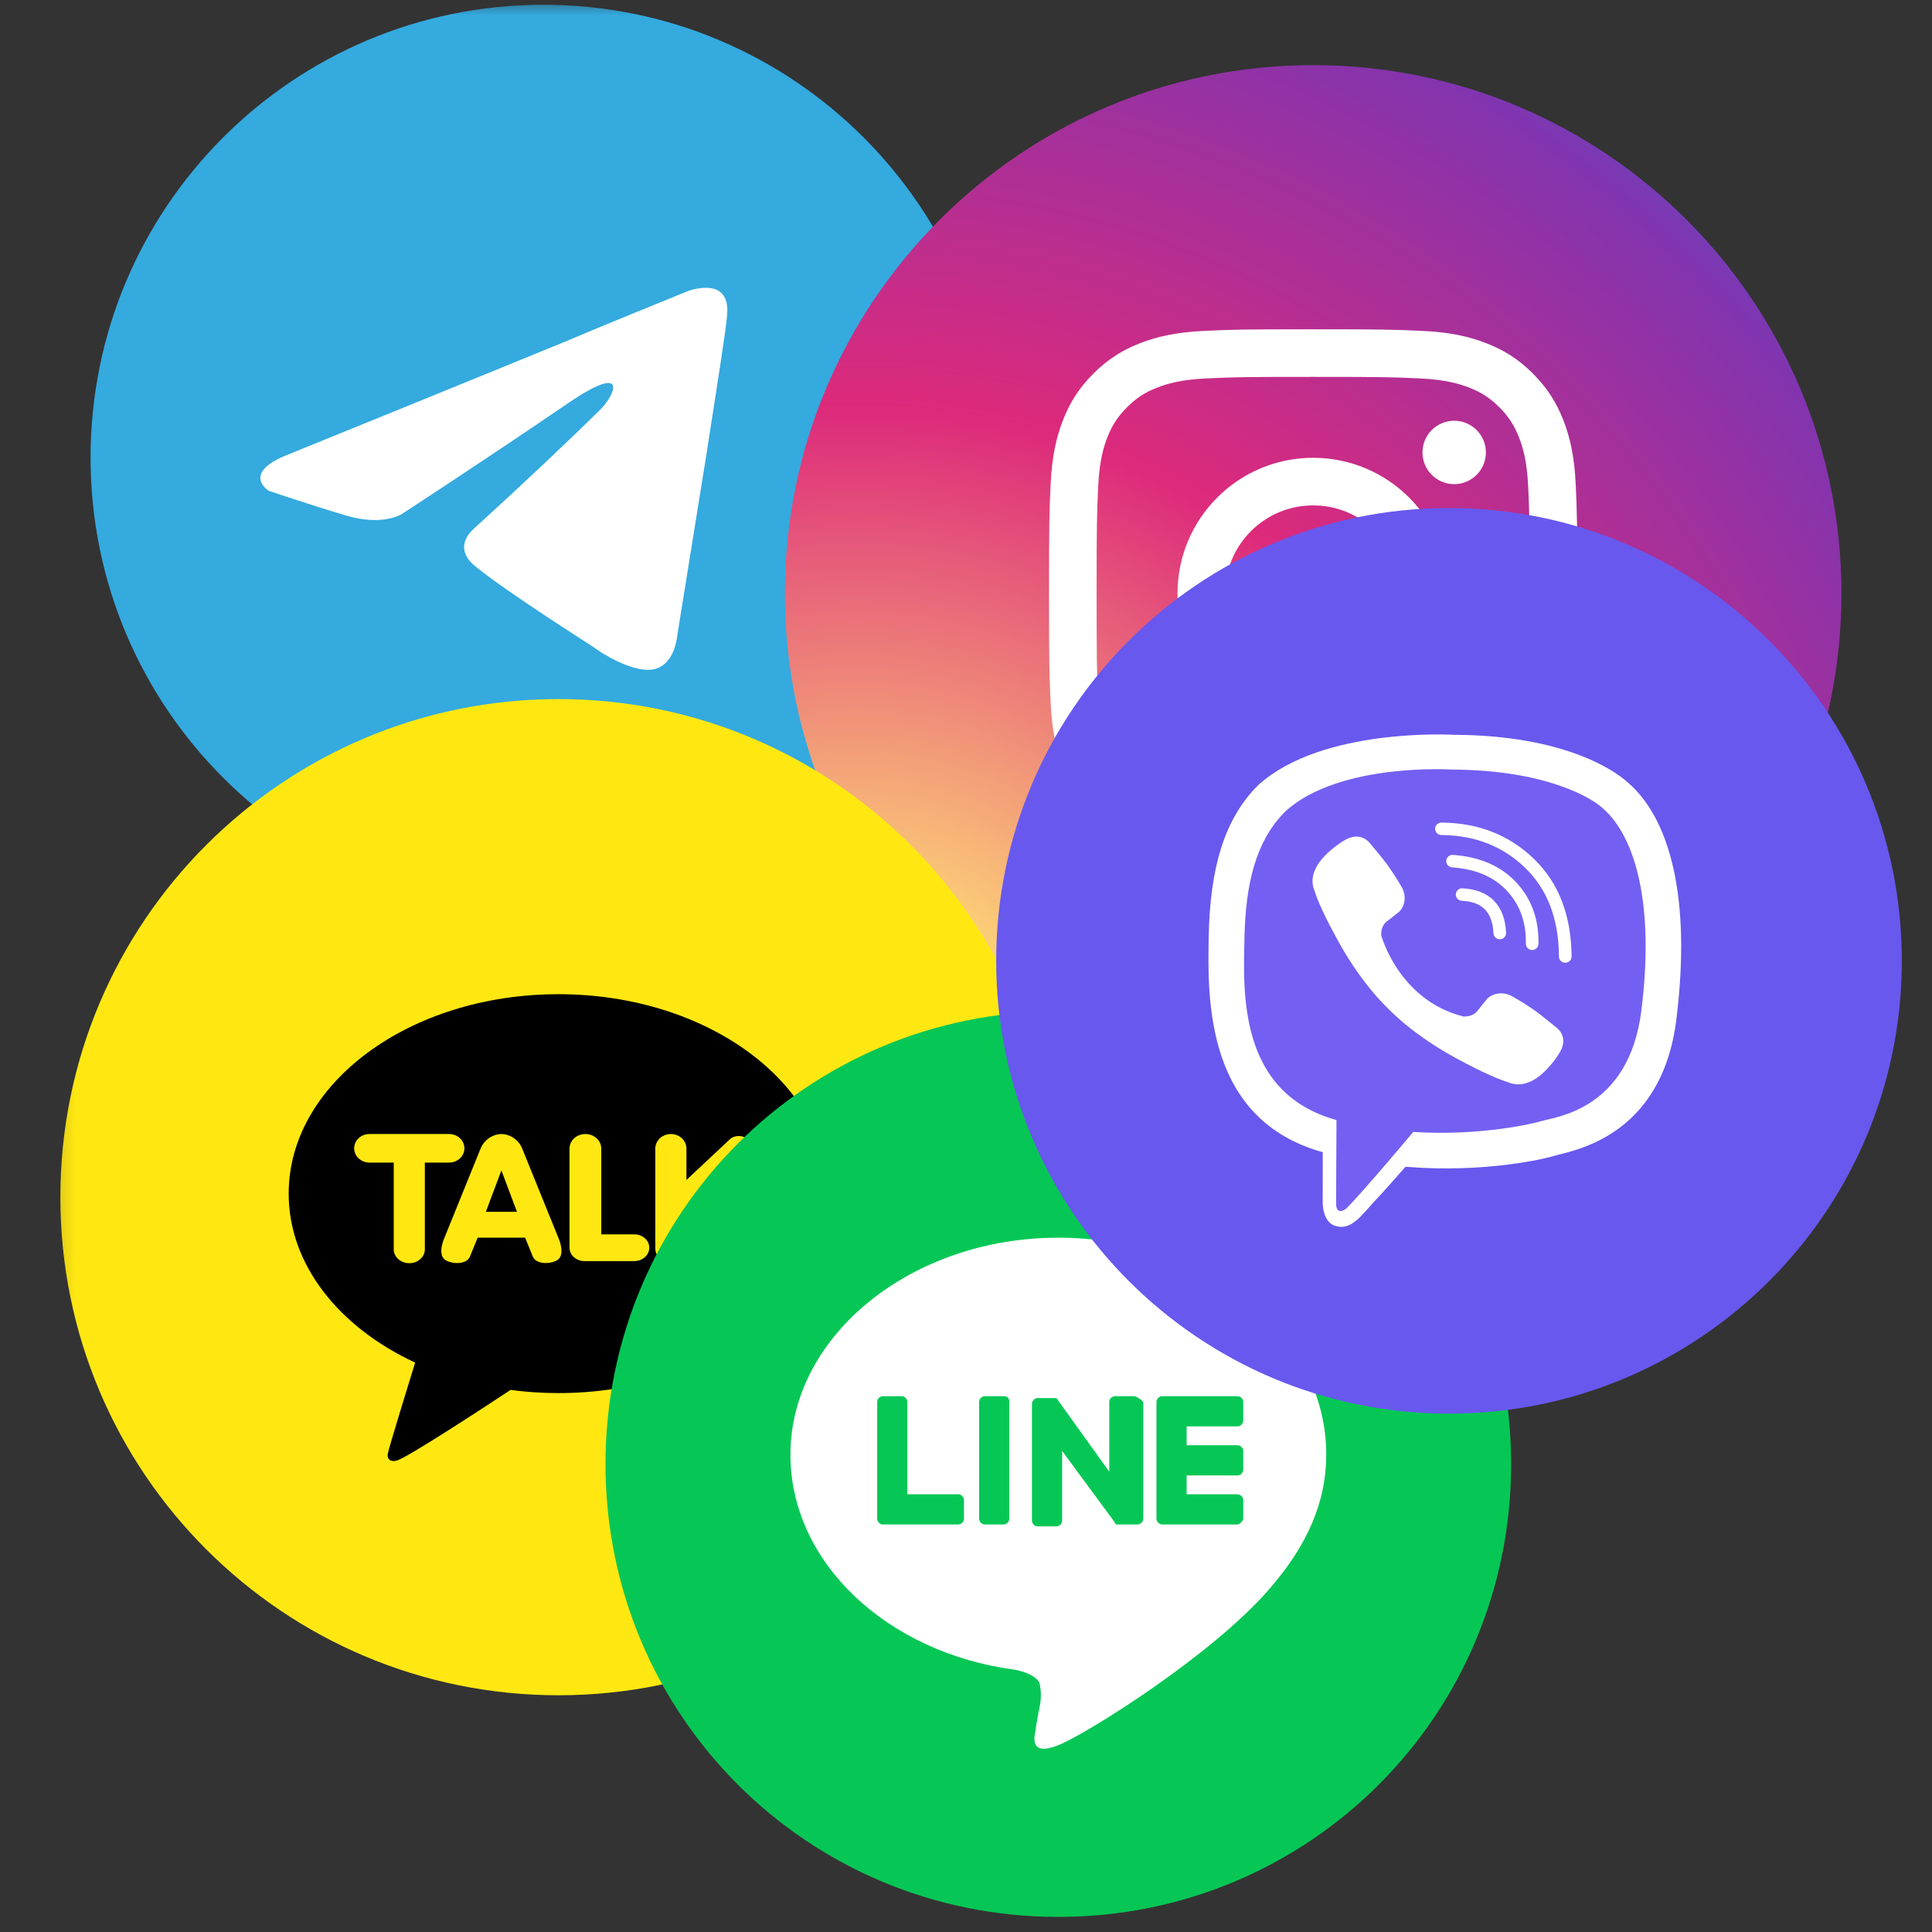
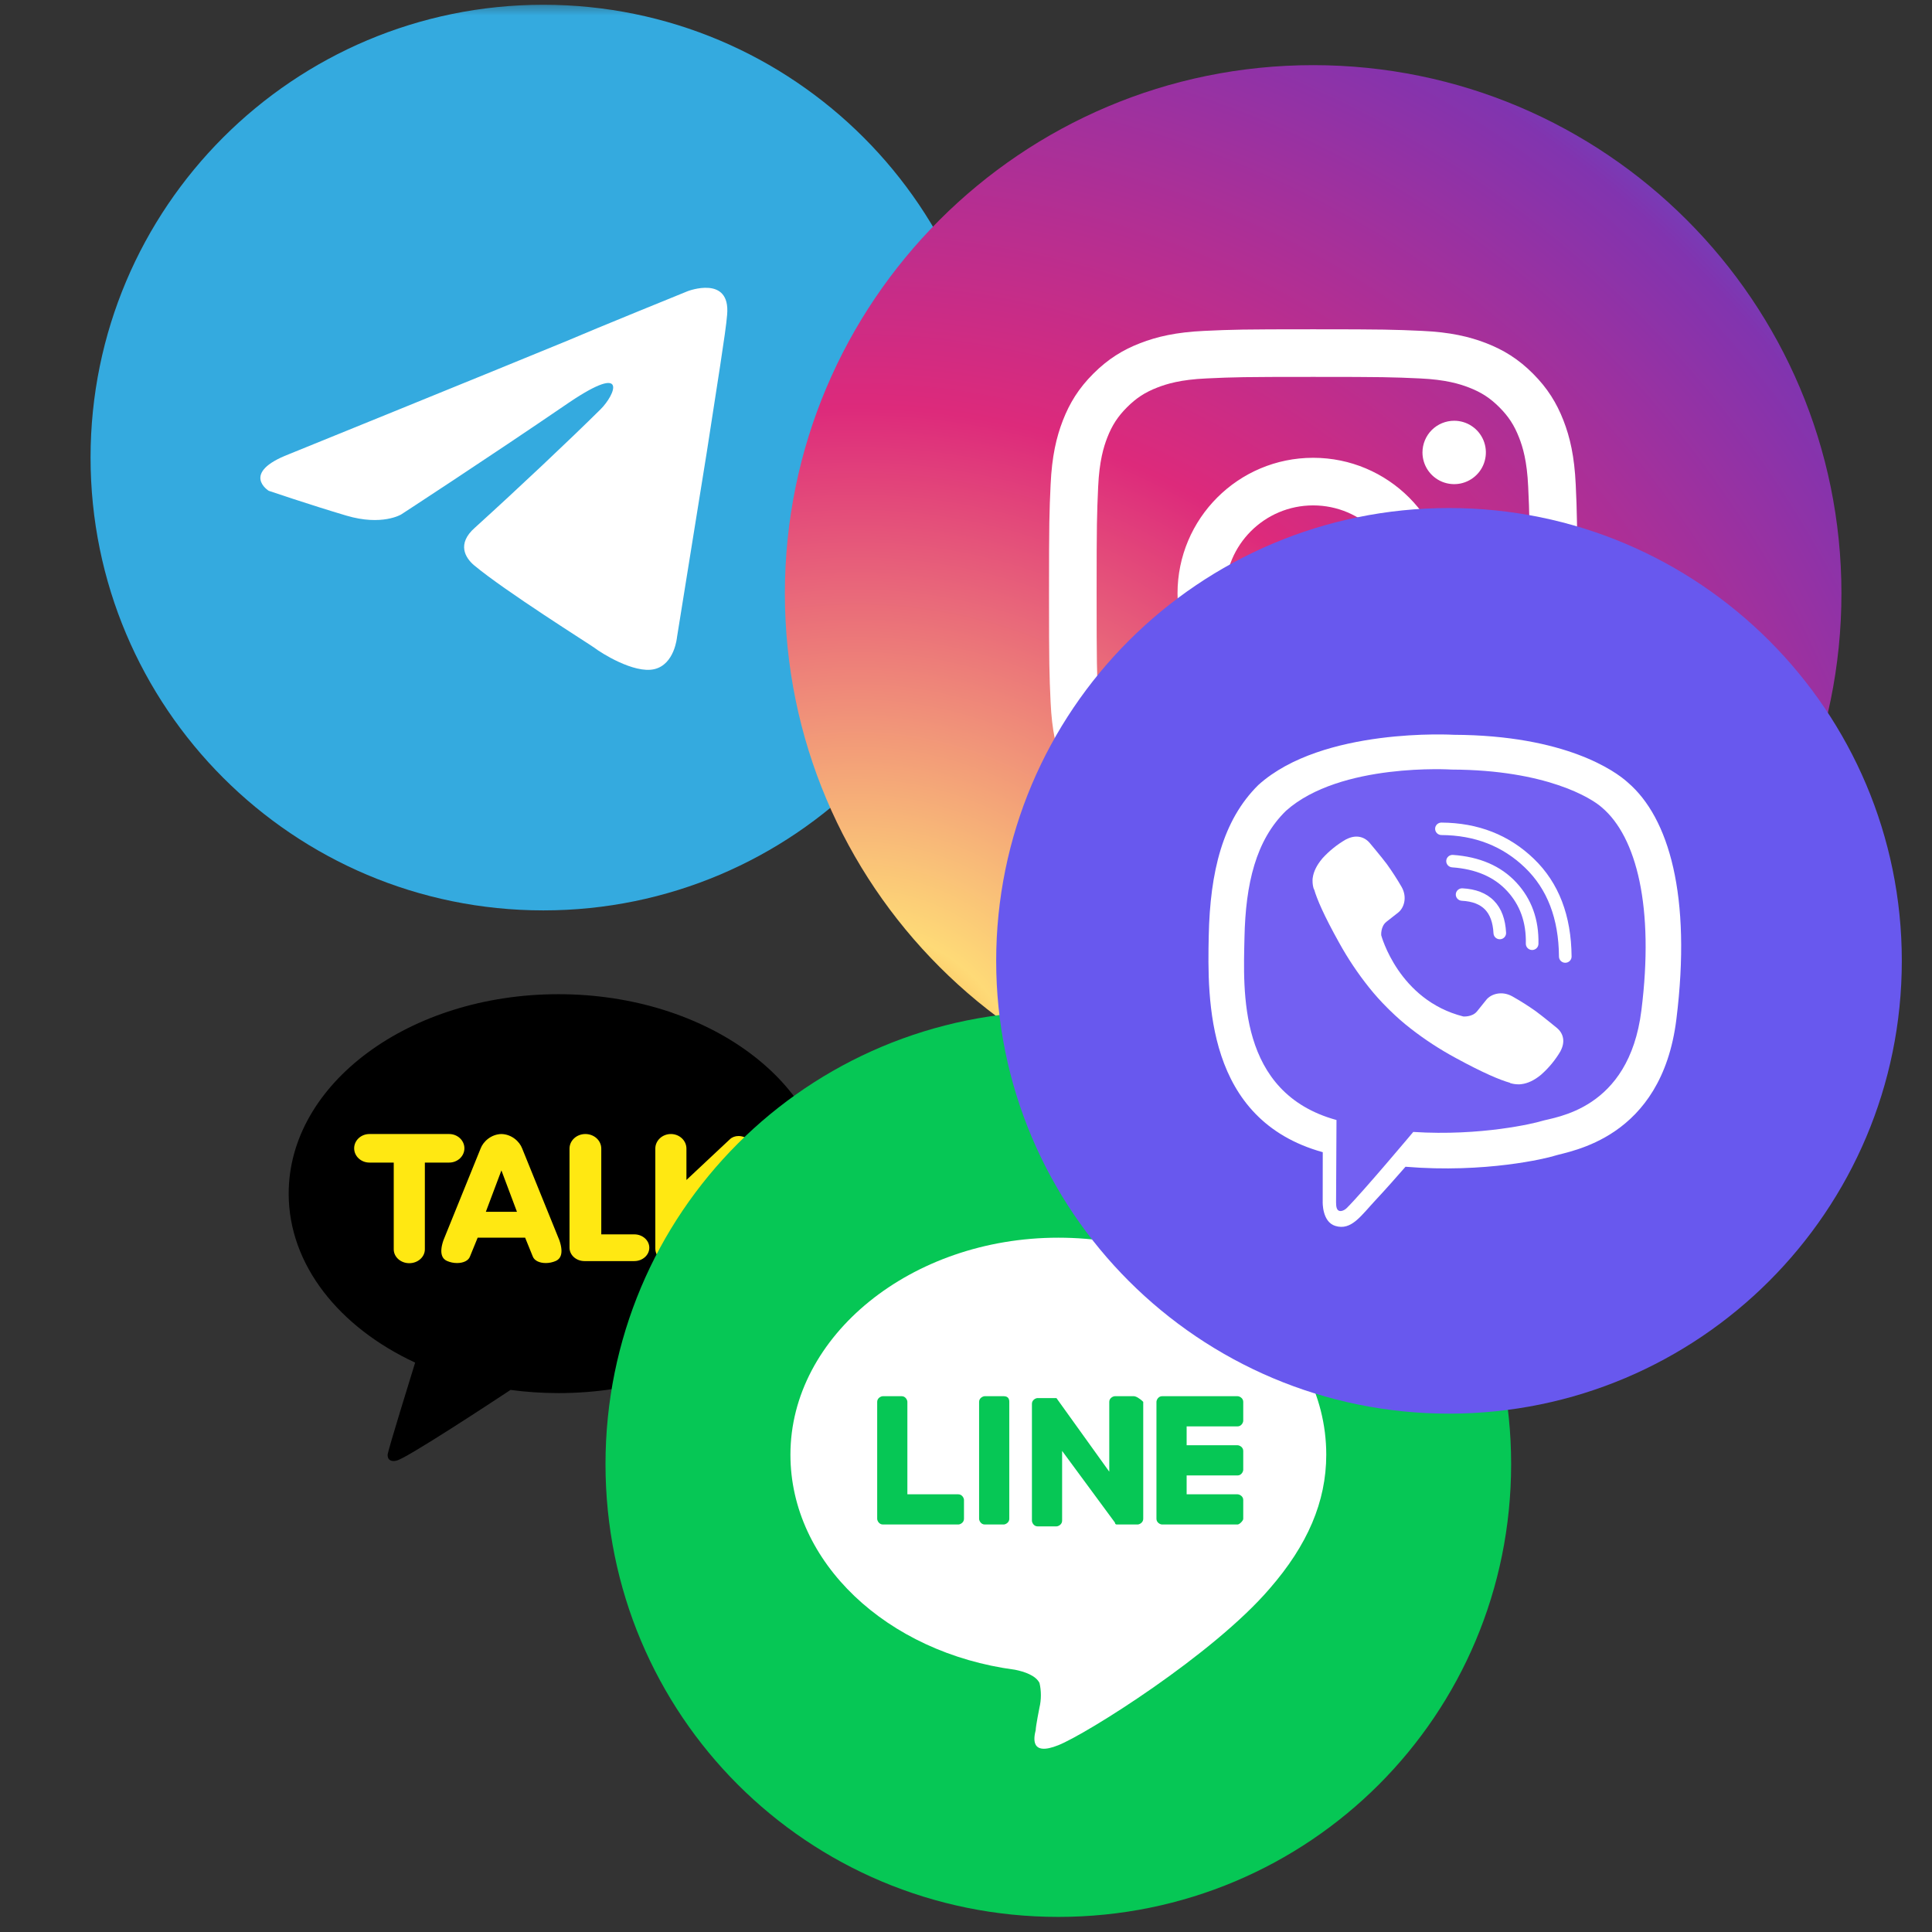
<svg xmlns="http://www.w3.org/2000/svg" width="64" height="64" viewBox="0 0 64 64" fill="none">
  <rect x="0" y="0" width="64" height="64" fill="#333333" stroke="none" />
  <g clip-path="url(#clip0_2629_12501)">
    <mask id="mask0_2629_12501" style="mask-type:luminance" maskUnits="userSpaceOnUse" x="1" y="0" width="63" height="67">
      <path d="M64 0H1.272V66.001H64V0Z" fill="white" />
    </mask>
    <g mask="url(#mask0_2629_12501)">
      <g clip-path="url(#clip1_2629_12501)">
        <path d="M18 30.158C26.284 30.158 33 23.443 33 15.158C33 6.874 26.284 0.158 18 0.158C9.716 0.158 3 6.874 3 15.158C3 23.443 9.716 30.158 18 30.158Z" fill="#34AADF" />
        <path d="M9.573 15.045C9.573 15.045 16.415 12.267 18.788 11.289C19.697 10.897 22.782 9.645 22.782 9.645C22.782 9.645 24.205 9.097 24.087 10.428C24.047 10.976 23.731 12.893 23.415 14.967C22.94 17.902 22.426 21.111 22.426 21.111C22.426 21.111 22.347 22.011 21.674 22.167C21.002 22.324 19.895 21.619 19.697 21.463C19.539 21.346 16.731 19.584 15.703 18.724C15.426 18.489 15.11 18.019 15.742 17.471C17.166 16.18 18.867 14.576 19.895 13.558C20.369 13.089 20.844 11.993 18.867 13.323C16.059 15.241 13.291 17.041 13.291 17.041C13.291 17.041 12.658 17.432 11.472 17.08C10.285 16.728 8.901 16.258 8.901 16.258C8.901 16.258 7.952 15.671 9.573 15.045Z" fill="white" />
      </g>
      <g clip-path="url(#clip2_2629_12501)">
        <path d="M43.5 37.158C53.165 37.158 61 29.323 61 19.658C61 9.993 53.165 2.158 43.5 2.158C33.835 2.158 26 9.993 26 19.658C26 29.323 33.835 37.158 43.5 37.158Z" fill="url(#paint0_radial_2629_12501)" />
        <path d="M40.584 19.658C40.584 18.048 41.889 16.742 43.5 16.742C45.111 16.742 46.417 18.048 46.417 19.658C46.417 21.269 45.111 22.575 43.5 22.575C41.889 22.575 40.584 21.269 40.584 19.658ZM39.007 19.658C39.007 22.14 41.019 24.151 43.5 24.151C45.982 24.151 47.994 22.14 47.994 19.658C47.994 17.177 45.982 15.165 43.5 15.165C41.019 15.165 39.007 17.177 39.007 19.658ZM47.121 14.987C47.121 15.195 47.183 15.398 47.298 15.571C47.413 15.743 47.577 15.878 47.769 15.958C47.961 16.037 48.172 16.058 48.376 16.018C48.58 15.977 48.767 15.877 48.914 15.73C49.061 15.584 49.161 15.397 49.201 15.193C49.242 14.989 49.221 14.778 49.142 14.586C49.062 14.394 48.928 14.23 48.755 14.115C48.583 13.999 48.38 13.938 48.172 13.938C47.894 13.938 47.626 14.048 47.429 14.245C47.232 14.442 47.122 14.709 47.121 14.987ZM39.965 26.781C39.112 26.742 38.648 26.6 38.34 26.48C37.932 26.321 37.64 26.131 37.334 25.825C37.027 25.519 36.838 25.228 36.679 24.82C36.559 24.512 36.417 24.048 36.378 23.195C36.336 22.272 36.327 21.995 36.327 19.659C36.327 17.322 36.337 17.046 36.378 16.122C36.417 15.269 36.56 14.806 36.679 14.498C36.838 14.089 37.028 13.798 37.334 13.491C37.64 13.185 37.931 12.995 38.34 12.837C38.648 12.717 39.112 12.574 39.965 12.536C40.888 12.493 41.165 12.485 43.5 12.485C45.836 12.485 46.114 12.494 47.037 12.536C47.89 12.575 48.353 12.718 48.661 12.837C49.07 12.995 49.362 13.185 49.668 13.491C49.974 13.797 50.163 14.089 50.322 14.498C50.443 14.806 50.585 15.27 50.623 16.123C50.666 17.046 50.675 17.322 50.675 19.659C50.675 21.995 50.666 22.272 50.623 23.195C50.585 24.048 50.442 24.512 50.322 24.82C50.163 25.228 49.974 25.52 49.668 25.825C49.362 26.131 49.07 26.321 48.661 26.48C48.353 26.6 47.89 26.742 47.037 26.781C46.114 26.823 45.837 26.832 43.5 26.832C41.164 26.832 40.887 26.823 39.965 26.781ZM39.893 10.961C38.961 11.004 38.325 11.152 37.769 11.368C37.193 11.591 36.706 11.891 36.219 12.377C35.732 12.863 35.433 13.351 35.209 13.927C34.993 14.483 34.845 15.12 34.803 16.051C34.76 16.984 34.75 17.282 34.75 19.658C34.75 22.035 34.76 22.333 34.803 23.266C34.845 24.198 34.993 24.834 35.209 25.39C35.433 25.965 35.732 26.454 36.219 26.94C36.706 27.426 37.193 27.725 37.769 27.949C38.326 28.165 38.961 28.313 39.893 28.355C40.826 28.398 41.124 28.408 43.5 28.408C45.877 28.408 46.175 28.398 47.108 28.355C48.04 28.313 48.676 28.165 49.232 27.949C49.807 27.725 50.295 27.426 50.782 26.94C51.269 26.454 51.567 25.965 51.791 25.39C52.008 24.834 52.156 24.197 52.198 23.266C52.24 22.332 52.25 22.035 52.25 19.658C52.25 17.282 52.24 16.984 52.198 16.051C52.155 15.119 52.008 14.483 51.791 13.927C51.567 13.352 51.268 12.864 50.782 12.377C50.296 11.89 49.807 11.591 49.233 11.368C48.676 11.152 48.039 11.003 47.109 10.961C46.175 10.919 45.877 10.908 43.501 10.908C41.125 10.908 40.826 10.918 39.893 10.961Z" fill="white" />
      </g>
      <g clip-path="url(#clip3_2629_12501)">
-         <path d="M18.5 56.158C27.613 56.158 35 48.771 35 39.658C35 30.546 27.613 23.158 18.5 23.158C9.387 23.158 2 30.546 2 39.658C2 48.771 9.387 56.158 18.5 56.158Z" fill="#FFE812" />
        <path d="M18.5 32.934C13.564 32.934 9.563 35.893 9.563 39.541C9.563 41.9 11.236 43.969 13.752 45.138C13.615 45.581 12.872 47.986 12.842 48.174C12.842 48.174 12.824 48.317 12.923 48.371C13.021 48.425 13.136 48.383 13.136 48.383C13.417 48.346 16.396 46.384 16.912 46.043C17.428 46.112 17.958 46.148 18.5 46.148C23.436 46.148 27.438 43.19 27.438 39.541C27.438 35.893 23.436 32.934 18.5 32.934Z" fill="black" />
        <path d="M13.558 41.845C13.274 41.845 13.043 41.639 13.043 41.385V38.512H12.238C11.959 38.512 11.732 38.3 11.732 38.039C11.732 37.778 11.959 37.566 12.238 37.566H14.878C15.158 37.566 15.384 37.778 15.384 38.039C15.384 38.3 15.158 38.512 14.878 38.512H14.074V41.385C14.074 41.639 13.843 41.845 13.558 41.845ZM18.081 41.84C17.865 41.84 17.701 41.757 17.65 41.625L17.396 41H15.823L15.567 41.627C15.519 41.757 15.354 41.84 15.14 41.84C15.025 41.84 14.914 41.816 14.811 41.772C14.669 41.712 14.532 41.543 14.689 41.086L15.922 38.043C16.01 37.811 16.273 37.573 16.61 37.566C16.946 37.573 17.21 37.811 17.297 38.043L18.53 41.085C18.687 41.543 18.55 41.712 18.408 41.772C18.305 41.816 18.194 41.84 18.081 41.84ZM17.125 40.143L16.61 38.771L16.094 40.143H17.125ZM19.36 41.775C19.087 41.775 18.866 41.576 18.866 41.332V38.049C18.866 37.782 19.101 37.566 19.391 37.566C19.683 37.566 19.918 37.782 19.918 38.049V40.89H21.014C21.286 40.89 21.509 41.088 21.509 41.332C21.509 41.576 21.286 41.775 21.014 41.775H19.36ZM22.224 41.84C21.94 41.84 21.708 41.623 21.708 41.356V38.049C21.708 37.782 21.94 37.566 22.224 37.566C22.508 37.566 22.739 37.782 22.739 38.049V39.088L24.179 37.739C24.252 37.669 24.354 37.632 24.465 37.632C24.593 37.632 24.722 37.683 24.82 37.774C24.909 37.859 24.964 37.968 24.971 38.081C24.978 38.195 24.938 38.299 24.857 38.375L23.683 39.476L24.952 41.053C24.991 41.104 25.022 41.162 25.04 41.222C25.056 41.284 25.06 41.349 25.051 41.411C25.041 41.474 25.019 41.535 24.985 41.59C24.95 41.645 24.905 41.691 24.85 41.73C24.761 41.793 24.652 41.827 24.541 41.827C24.461 41.827 24.381 41.811 24.309 41.778C24.238 41.744 24.176 41.695 24.128 41.635L22.919 40.133L22.741 40.301V41.356C22.739 41.484 22.686 41.607 22.589 41.698C22.492 41.789 22.361 41.84 22.224 41.84Z" fill="#FFE812" />
      </g>
      <g clip-path="url(#clip4_2629_12501)">
        <path d="M35.058 63.5C43.371 63.5 50.058 56.812 50.058 48.5C50.058 40.188 43.371 33.5 35.058 33.5C26.746 33.5 20.058 40.188 20.058 48.5C20.058 56.812 26.746 63.5 35.058 63.5Z" fill="#06C755" />
        <path d="M43.934 48.188C43.934 44.188 39.934 41 35.059 41C30.184 41 26.184 44.25 26.184 48.188C26.184 51.75 29.371 54.75 33.621 55.312C33.934 55.375 34.309 55.5 34.434 55.75C34.496 56 34.496 56.312 34.434 56.562C34.434 56.562 34.309 57.188 34.309 57.312C34.246 57.562 34.121 58.188 35.059 57.812C35.996 57.438 40.184 54.812 42.059 52.625C43.309 51.188 43.934 49.75 43.934 48.188Z" fill="white" />
        <path d="M40.996 50.501H38.496C38.434 50.501 38.309 50.438 38.309 50.313V46.438C38.309 46.376 38.371 46.251 38.496 46.251H40.996C41.059 46.251 41.184 46.313 41.184 46.438V47.063C41.184 47.126 41.121 47.251 40.996 47.251H39.309V47.876H40.996C41.059 47.876 41.184 47.938 41.184 48.063V48.688C41.184 48.751 41.121 48.876 40.996 48.876H39.309V49.501H40.996C41.059 49.501 41.184 49.563 41.184 49.688V50.313C41.184 50.376 41.059 50.501 40.996 50.501ZM31.746 50.501C31.808 50.501 31.933 50.438 31.933 50.313V49.688C31.933 49.626 31.871 49.501 31.746 49.501H30.058V46.438C30.058 46.376 29.996 46.251 29.871 46.251H29.246C29.183 46.251 29.058 46.313 29.058 46.438V50.313C29.058 50.376 29.121 50.501 29.246 50.501H31.746ZM33.246 46.251H32.621C32.559 46.251 32.434 46.313 32.434 46.438V50.313C32.434 50.376 32.496 50.501 32.621 50.501H33.246C33.309 50.501 33.434 50.438 33.434 50.313V46.438C33.434 46.313 33.371 46.251 33.246 46.251ZM37.559 46.251H36.934C36.871 46.251 36.746 46.313 36.746 46.438V48.751L34.996 46.313H34.371C34.309 46.313 34.184 46.376 34.184 46.501V50.376C34.184 50.438 34.246 50.563 34.371 50.563H34.996C35.059 50.563 35.184 50.501 35.184 50.376V48.063L36.934 50.438C36.934 50.438 36.934 50.501 36.996 50.501H37.684C37.746 50.501 37.871 50.438 37.871 50.313V46.438C37.746 46.313 37.621 46.251 37.559 46.251Z" fill="#06C755" />
      </g>
      <g clip-path="url(#clip5_2629_12501)">
        <path d="M48 46.829C56.284 46.829 63 40.114 63 31.829C63 23.545 56.284 16.829 48 16.829C39.716 16.829 33 23.545 33 31.829C33 40.114 39.716 46.829 48 46.829Z" fill="#6858EE" />
        <path d="M53.923 25.92C53.513 25.546 51.855 24.357 48.161 24.341C48.161 24.341 43.806 24.081 41.682 26.006C40.501 27.173 40.085 28.882 40.041 31.001C39.997 33.12 39.94 37.09 43.815 38.167H43.818L43.816 39.809C43.816 39.809 43.791 40.475 44.234 40.61C44.77 40.775 45.085 40.269 45.597 39.724C45.878 39.425 46.266 38.986 46.559 38.65C49.208 38.87 51.246 38.367 51.477 38.292C52.012 38.121 55.039 37.738 55.532 33.767C56.04 29.675 55.286 27.087 53.923 25.92Z" fill="white" />
        <path d="M53.063 26.747C52.716 26.436 51.218 25.506 48.094 25.493C48.094 25.493 44.395 25.253 42.599 26.86C41.599 27.834 41.262 29.284 41.225 31.054C41.188 32.823 40.997 36.203 44.273 37.102C44.273 37.102 44.26 39.612 44.259 39.832C44.259 39.986 44.283 40.092 44.373 40.114C44.437 40.129 44.533 40.096 44.615 40.016C45.139 39.496 46.816 37.497 46.816 37.497C49.066 37.642 50.856 37.203 51.049 37.141C51.502 36.997 53.958 36.789 54.373 33.473C54.803 30.055 54.215 27.722 53.063 26.747Z" fill="#7360F2" />
        <path fill-rule="evenodd" clip-rule="evenodd" d="M48.225 29.622C48.232 29.509 48.33 29.421 48.445 29.427C48.876 29.449 49.235 29.578 49.49 29.839C49.745 30.099 49.869 30.462 49.891 30.898C49.897 31.012 49.808 31.109 49.693 31.114C49.578 31.12 49.48 31.032 49.474 30.919C49.455 30.545 49.351 30.291 49.19 30.126C49.029 29.962 48.784 29.858 48.423 29.839C48.308 29.833 48.219 29.736 48.225 29.622Z" fill="white" />
        <path fill-rule="evenodd" clip-rule="evenodd" d="M47.909 28.511C47.917 28.397 48.017 28.312 48.133 28.32C49.01 28.383 49.716 28.68 50.23 29.234C50.739 29.783 50.981 30.466 50.963 31.268C50.961 31.382 50.865 31.472 50.75 31.47C50.634 31.467 50.543 31.373 50.545 31.259C50.561 30.552 50.351 29.976 49.922 29.513C49.495 29.052 48.897 28.789 48.102 28.732C47.987 28.723 47.901 28.624 47.909 28.511Z" fill="white" />
        <path fill-rule="evenodd" clip-rule="evenodd" d="M47.54 27.454C47.541 27.34 47.635 27.248 47.751 27.249C48.963 27.257 49.988 27.656 50.81 28.448C51.64 29.247 52.05 30.335 52.061 31.686C52.062 31.799 51.969 31.892 51.853 31.893C51.738 31.894 51.644 31.803 51.643 31.689C51.633 30.423 51.252 29.45 50.519 28.744C49.779 28.031 48.86 27.669 47.748 27.662C47.633 27.661 47.54 27.568 47.54 27.454Z" fill="white" />
        <path d="M48.475 33.672C48.475 33.672 48.769 33.697 48.927 33.504L49.235 33.121C49.384 32.931 49.743 32.81 50.094 33.004C50.357 33.152 50.613 33.313 50.86 33.487C51.093 33.656 51.571 34.05 51.572 34.05C51.8 34.239 51.852 34.518 51.697 34.812C51.697 34.813 51.696 34.816 51.696 34.818C51.525 35.11 51.309 35.373 51.054 35.598C51.051 35.6 51.051 35.601 51.049 35.603C50.828 35.785 50.611 35.889 50.397 35.914C50.366 35.919 50.334 35.921 50.302 35.92C50.208 35.92 50.114 35.906 50.025 35.878L50.018 35.868C49.69 35.776 49.141 35.547 48.227 35.049C47.699 34.764 47.195 34.436 46.723 34.067C46.486 33.883 46.26 33.684 46.046 33.474L46.023 33.452L46.001 33.429L45.978 33.407C45.97 33.399 45.963 33.392 45.955 33.384C45.742 33.173 45.542 32.95 45.355 32.716C44.982 32.249 44.649 31.752 44.361 31.23C43.857 30.327 43.625 29.785 43.532 29.46L43.522 29.453C43.493 29.365 43.479 29.273 43.48 29.18C43.478 29.148 43.48 29.117 43.485 29.086C43.512 28.875 43.617 28.661 43.801 28.442C43.802 28.439 43.804 28.439 43.805 28.436C44.033 28.185 44.3 27.971 44.595 27.802C44.597 27.802 44.6 27.801 44.602 27.801C44.899 27.648 45.181 27.7 45.373 27.923C45.374 27.925 45.772 28.397 45.943 28.627C46.118 28.871 46.282 29.124 46.432 29.384C46.627 29.731 46.505 30.086 46.312 30.233L45.925 30.537C45.729 30.694 45.755 30.983 45.755 30.983C45.755 30.983 46.329 33.131 48.475 33.672Z" fill="white" />
      </g>
    </g>
  </g>
  <defs>
    <radialGradient id="paint0_radial_2629_12501" cx="0" cy="0" r="1" gradientUnits="userSpaceOnUse" gradientTransform="translate(28.265 36.392) scale(44.437)">
      <stop stop-color="#F58529" />
      <stop offset="0.125" stop-color="#FEDA77" />
      <stop offset="0.516" stop-color="#DD2A7B" />
      <stop offset="0.885" stop-color="#8134AF" />
      <stop offset="1" stop-color="#515BD4" />
    </radialGradient>
    <clipPath id="clip0_2629_12501">
      <rect width="64" height="64" fill="white" />
    </clipPath>
    <clipPath id="clip1_2629_12501">
      <rect width="30" height="30" fill="white" transform="translate(3 0.158)" />
    </clipPath>
    <clipPath id="clip2_2629_12501">
      <rect width="35" height="35" fill="white" transform="translate(26 2.158)" />
    </clipPath>
    <clipPath id="clip3_2629_12501">
      <rect width="33" height="33" fill="white" transform="translate(2 23.158)" />
    </clipPath>
    <clipPath id="clip4_2629_12501">
      <rect width="30" height="30" fill="white" transform="translate(20.058 33.5)" />
    </clipPath>
    <clipPath id="clip5_2629_12501">
      <rect width="30" height="30" fill="white" transform="translate(33 16.829)" />
    </clipPath>
  </defs>
</svg>